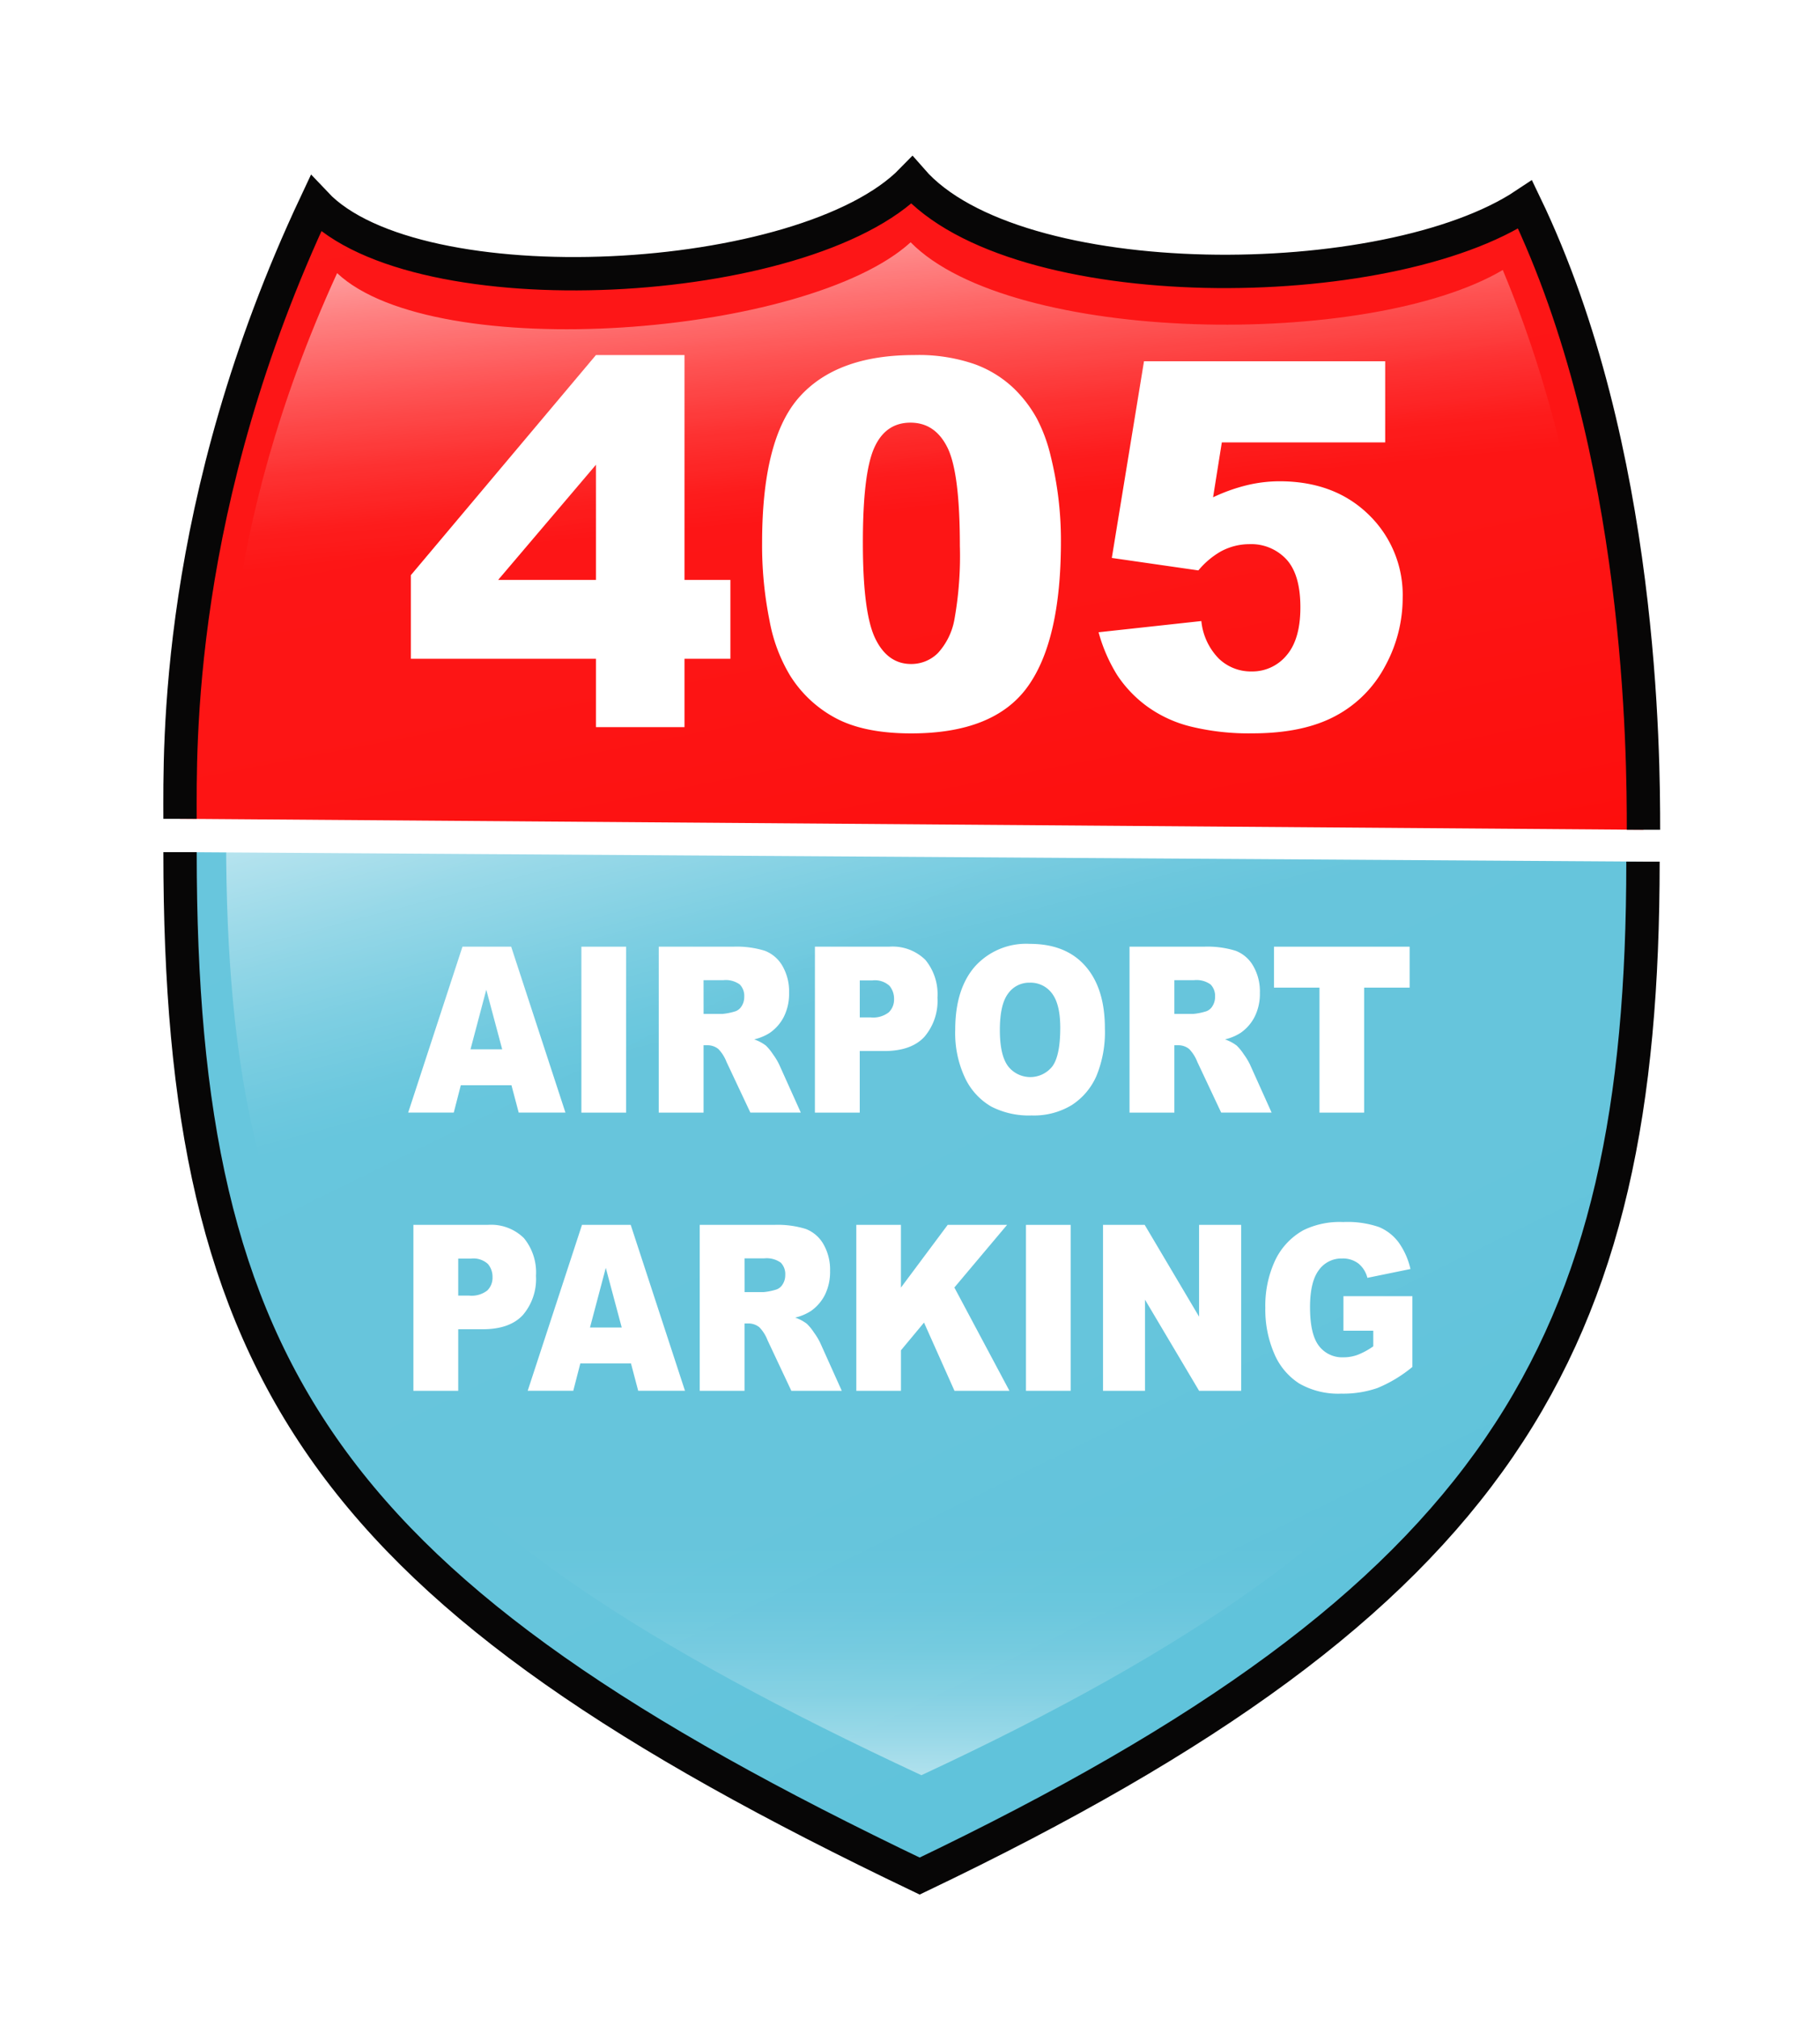
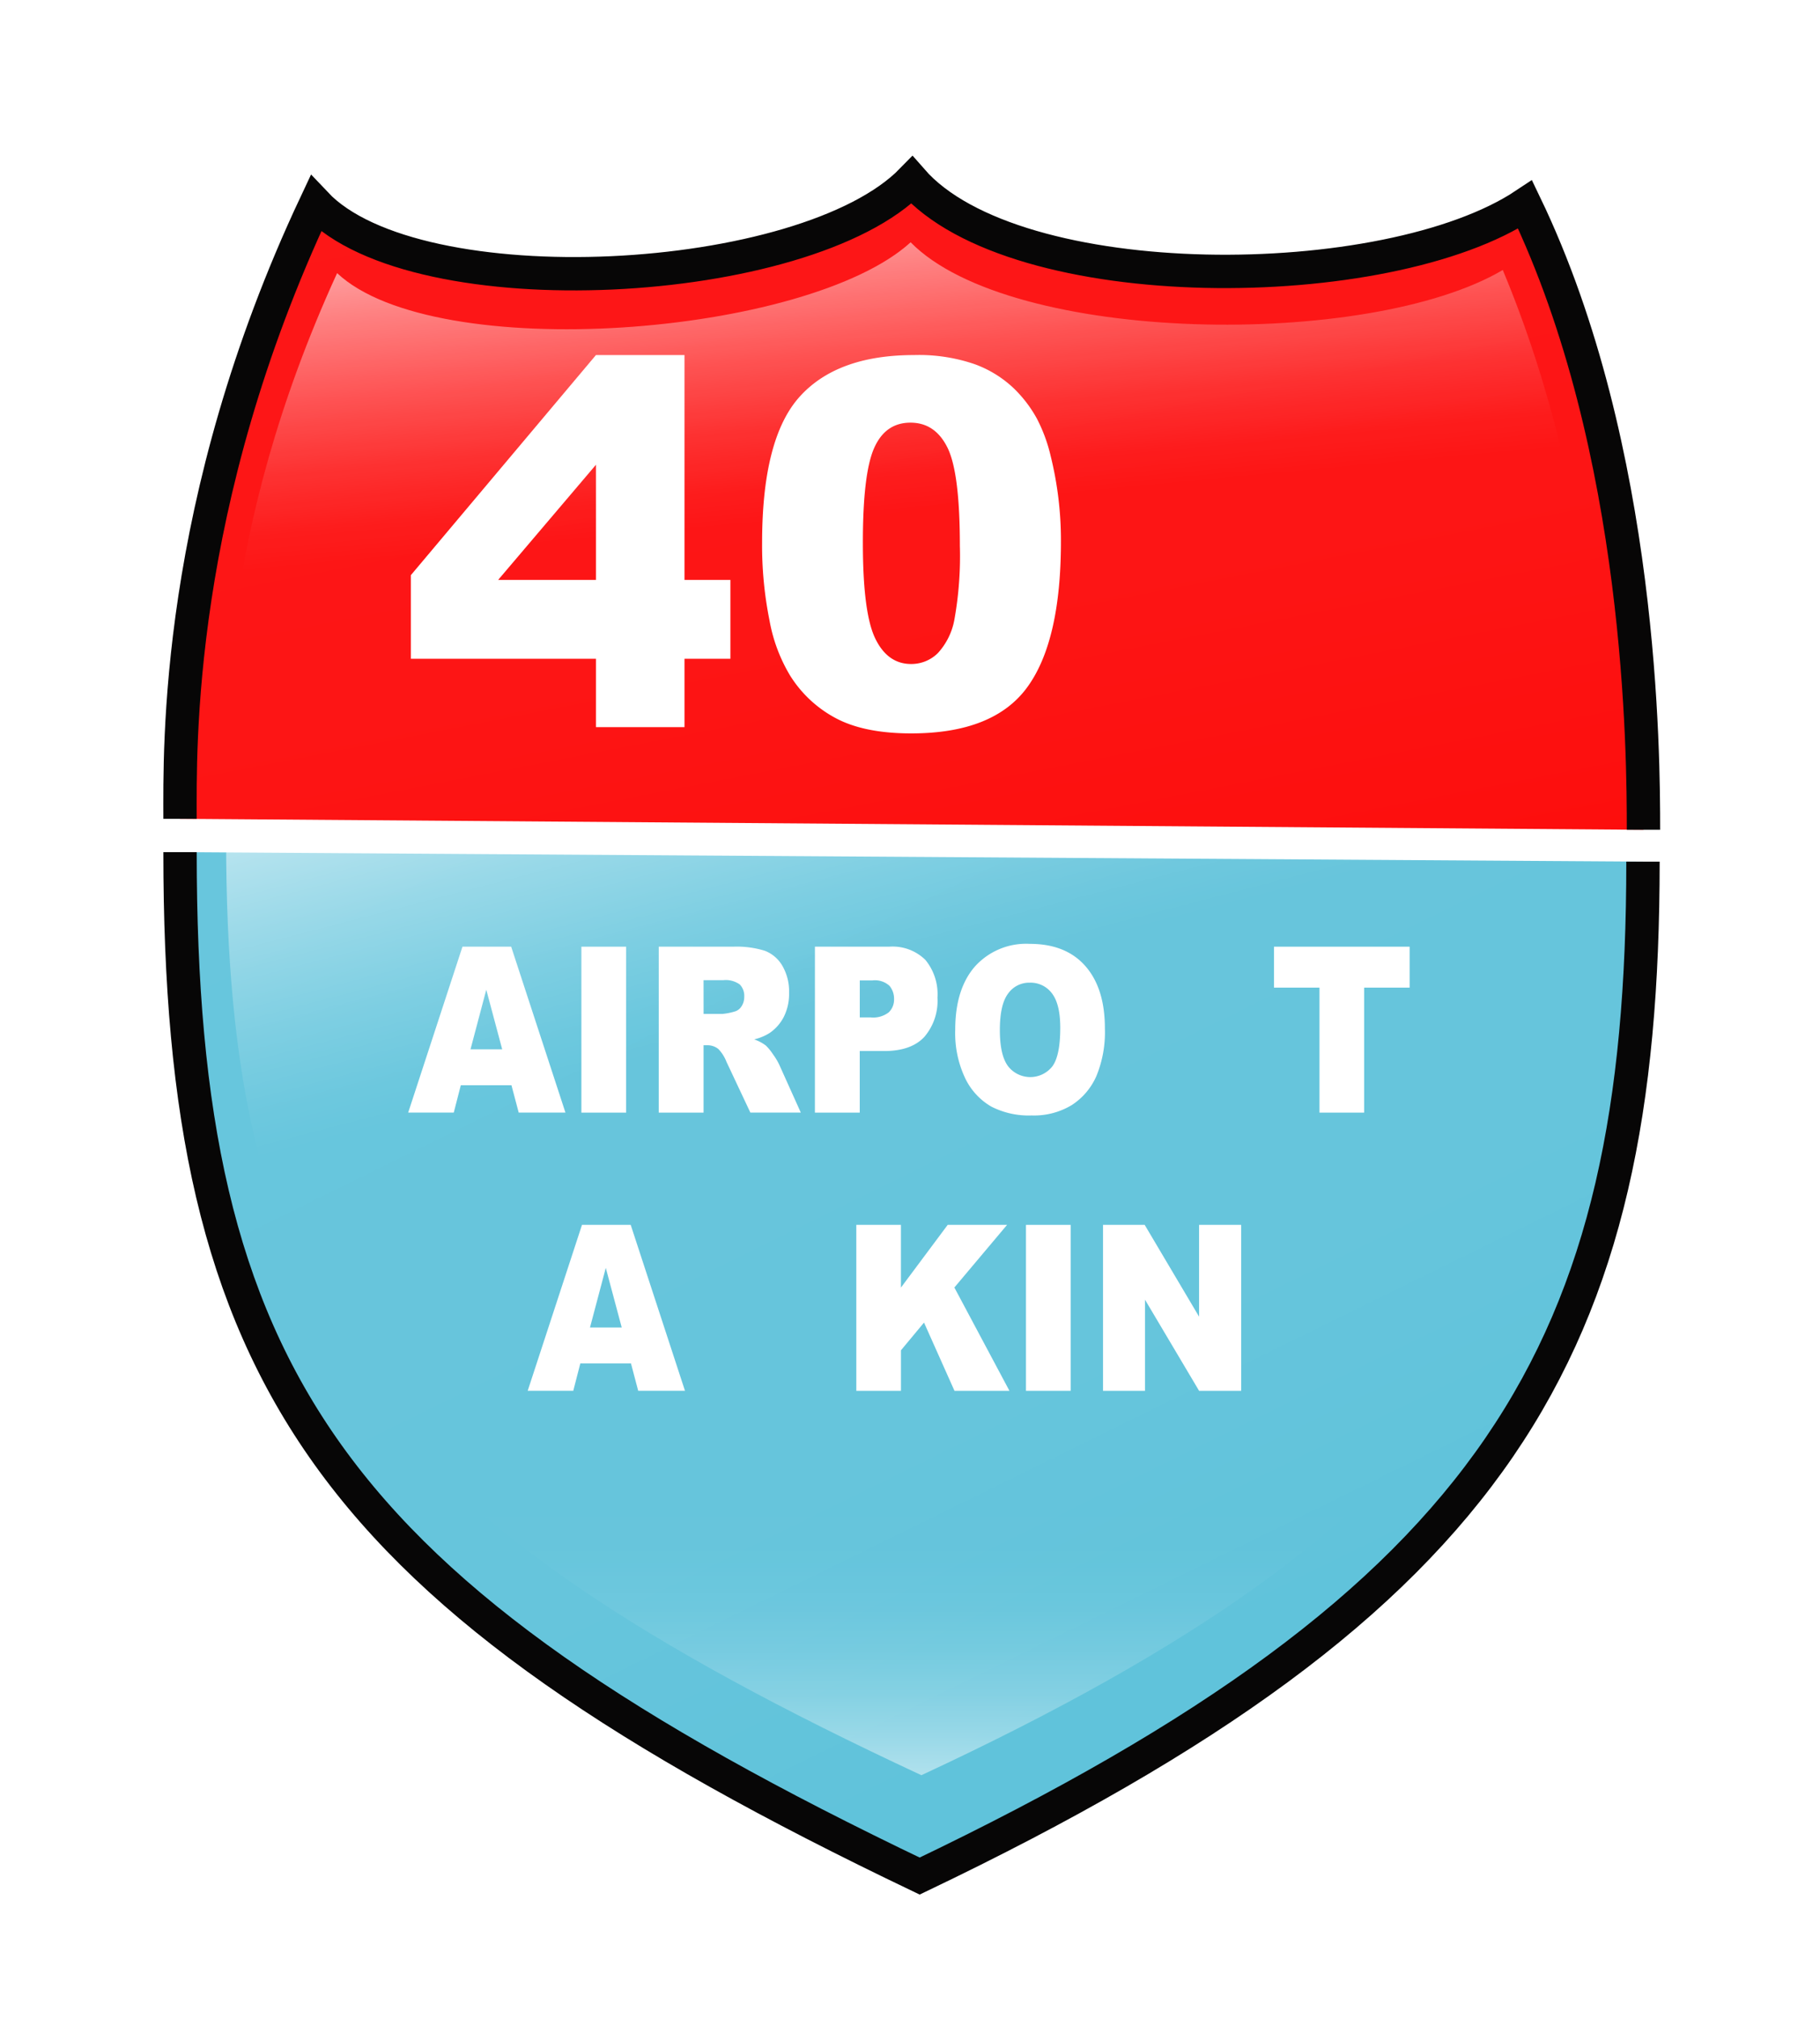
<svg xmlns="http://www.w3.org/2000/svg" width="272.837" height="302.5" viewBox="0 0 272.837 302.5">
  <defs>
    <linearGradient id="a" x1="0.168" y1="-0.241" x2="0.829" y2="0.704" gradientUnits="objectBoundingBox">
      <stop offset="0" stop-color="#68c6dd" />
      <stop offset="0.743" stop-color="#66c5dc" />
      <stop offset="0.995" stop-color="#60c3db" />
    </linearGradient>
    <filter id="b" x="1.988" y="105.186" width="269.31" height="201.185" filterUnits="userSpaceOnUse">
      <feOffset dy="5" input="SourceAlpha" />
      <feGaussianBlur stdDeviation="7.5" result="c" />
      <feFlood flood-opacity="0.502" />
      <feComposite operator="in" in2="c" />
      <feComposite in="SourceGraphic" />
    </filter>
    <linearGradient id="d" x1="0.171" y1="-0.14" x2="0.838" y2="1.364" gradientUnits="objectBoundingBox">
      <stop offset="0" stop-color="#fd1718" />
      <stop offset="0.529" stop-color="#fd1515" />
      <stop offset="0.794" stop-color="#fd0f0e" />
      <stop offset="1" stop-color="#ff0501" />
    </linearGradient>
    <filter id="e" x="1.985" y="0.814" width="269.389" height="146.021" filterUnits="userSpaceOnUse">
      <feOffset input="SourceAlpha" />
      <feGaussianBlur stdDeviation="7.5" result="f" />
      <feFlood flood-opacity="0.502" />
      <feComposite operator="in" in2="f" />
      <feComposite in="SourceGraphic" />
    </filter>
    <linearGradient id="g" x1="0.325" y1="-0.279" x2="0.746" y2="0.809" gradientUnits="objectBoundingBox">
      <stop offset="0" stop-color="#fff" stop-opacity="0.851" />
      <stop offset="0.106" stop-color="#fff" stop-opacity="0.573" />
      <stop offset="0.21" stop-color="#fff" stop-opacity="0.325" />
      <stop offset="0.298" stop-color="#fff" stop-opacity="0.149" />
      <stop offset="0.365" stop-color="#fff" stop-opacity="0.039" />
      <stop offset="0.404" stop-color="#fff" stop-opacity="0" />
    </linearGradient>
    <linearGradient id="h" x1="0.5" y1="1" x2="0.5" gradientUnits="objectBoundingBox">
      <stop offset="0" stop-color="#fff" stop-opacity="0.502" />
      <stop offset="0.042" stop-color="#fff" stop-opacity="0.349" />
      <stop offset="0.085" stop-color="#fff" stop-opacity="0.224" />
      <stop offset="0.131" stop-color="#fff" stop-opacity="0.125" />
      <stop offset="0.178" stop-color="#fff" stop-opacity="0.055" />
      <stop offset="0.228" stop-color="#fff" stop-opacity="0.012" />
      <stop offset="0.285" stop-color="#fff" stop-opacity="0" />
    </linearGradient>
    <linearGradient id="i" x1="0.287" y1="-0.238" x2="0.683" y2="1.451" gradientUnits="objectBoundingBox">
      <stop offset="0" stop-color="#fff" />
      <stop offset="0.091" stop-color="#fff" stop-opacity="0.718" />
      <stop offset="0.182" stop-color="#fff" stop-opacity="0.463" />
      <stop offset="0.265" stop-color="#fff" stop-opacity="0.263" />
      <stop offset="0.336" stop-color="#fff" stop-opacity="0.118" />
      <stop offset="0.393" stop-color="#fff" stop-opacity="0.031" />
      <stop offset="0.43" stop-color="#fff" stop-opacity="0" />
    </linearGradient>
    <clipPath id="k">
      <rect width="272.837" height="302.5" />
    </clipPath>
  </defs>
  <g id="j" clip-path="url(#k)">
    <g transform="translate(-59.096 -0.9)">
      <g transform="translate(86.084 123.586)">
        <g transform="matrix(1, 0, 0, 1, -26.99, -122.69)" filter="url(#b)">
          <path d="M305.391,63.2c.006,72.956-21.286,110.333-108.432,152C108.291,172.816,86.081,140.433,86.081,61.78" transform="translate(-59.09 60.91)" stroke="#070606" stroke-width="5" fill="url(#a)" />
        </g>
      </g>
      <g transform="translate(86.079 27.9)">
        <g transform="matrix(1, 0, 0, 1, -26.98, -27)" filter="url(#e)">
          <path d="M86.084,123.586c0-10.374-.833-47.154,20.346-92.159,15.1,15.988,73.434,12.811,89.363-3.528,15.491,17.751,71.27,17.4,91.935,3.649,17.657,36.7,17.742,82.816,17.742,93.686" transform="translate(-59.1 -0.9)" stroke="#070606" stroke-width="5" fill="url(#d)" />
        </g>
      </g>
      <g transform="translate(120.286 142.325)">
        <path d="M113.674,89.326h-7.594l-1.056,4.1H98.191l8.139-24.865h7.3l8.137,24.865h-7.007Zm-1.387-5.38L109.9,75.01l-2.367,8.936Z" transform="translate(-98.191 -68.141)" fill="#fff" />
        <path d="M107.385,68.565h6.708V93.43h-6.708Z" transform="translate(-81.419 -68.141)" fill="#fff" />
        <path d="M111.491,93.43V68.565h11.153a14.245,14.245,0,0,1,4.742.61,5.185,5.185,0,0,1,2.643,2.265,7.622,7.622,0,0,1,1,4.027,7.715,7.715,0,0,1-.768,3.57,6.511,6.511,0,0,1-2.113,2.435,7.476,7.476,0,0,1-2.35.983,6.325,6.325,0,0,1,1.743.918,7.522,7.522,0,0,1,1.07,1.308,9.66,9.66,0,0,1,.935,1.545l3.242,7.2h-7.561l-3.578-7.6a5.857,5.857,0,0,0-1.209-1.918,2.584,2.584,0,0,0-1.641-.576h-.59V93.43Zm6.722-14.791h2.821A8.88,8.88,0,0,0,122.8,78.3a1.765,1.765,0,0,0,1.087-.78,2.547,2.547,0,0,0,.421-1.443,2.454,2.454,0,0,0-.667-1.847,3.6,3.6,0,0,0-2.494-.647h-2.94Z" transform="translate(-73.928 -68.141)" fill="#fff" />
        <path d="M119.781,68.565H130.9a7.006,7.006,0,0,1,5.445,1.985,8.1,8.1,0,0,1,1.808,5.646,8.312,8.312,0,0,1-1.971,5.886Q134.21,84.2,130.166,84.2H126.5V93.43h-6.722Zm6.722,10.6h1.638a3.814,3.814,0,0,0,2.717-.771,2.653,2.653,0,0,0,.785-1.977,3,3,0,0,0-.681-1.983,3.221,3.221,0,0,0-2.556-.816h-1.9Z" transform="translate(-58.805 -68.141)" fill="#fff" />
        <path d="M127.228,81.288q0-6.088,2.954-9.481a10.327,10.327,0,0,1,8.227-3.392q5.406,0,8.332,3.333t2.923,9.337a17.237,17.237,0,0,1-1.277,7.148,9.93,9.93,0,0,1-3.691,4.341,10.941,10.941,0,0,1-6.021,1.553,12.312,12.312,0,0,1-6.064-1.342,9.8,9.8,0,0,1-3.892-4.239A15.783,15.783,0,0,1,127.228,81.288Zm6.691.034q0,3.766,1.22,5.411a4.215,4.215,0,0,0,6.654.034q1.182-1.614,1.181-5.784,0-3.512-1.231-5.132a3.988,3.988,0,0,0-3.347-1.618,3.861,3.861,0,0,0-3.251,1.644Q133.92,77.52,133.919,81.322Z" transform="translate(-45.22 -68.415)" fill="#fff" />
-         <path d="M136.48,93.43V68.565h11.153a14.257,14.257,0,0,1,4.742.61,5.157,5.157,0,0,1,2.641,2.265,7.6,7.6,0,0,1,1.005,4.027,7.715,7.715,0,0,1-.768,3.57,6.561,6.561,0,0,1-2.113,2.435,7.505,7.505,0,0,1-2.35.983,6.324,6.324,0,0,1,1.743.918,7.521,7.521,0,0,1,1.07,1.308,9.878,9.878,0,0,1,.935,1.545l3.242,7.2H150.22l-3.578-7.6a5.858,5.858,0,0,0-1.209-1.918,2.584,2.584,0,0,0-1.641-.576H143.2V93.43ZM143.2,78.639h2.821a8.9,8.9,0,0,0,1.774-.339,1.765,1.765,0,0,0,1.087-.78,2.547,2.547,0,0,0,.421-1.443,2.454,2.454,0,0,0-.667-1.847,3.6,3.6,0,0,0-2.5-.647H143.2Z" transform="translate(-28.342 -68.141)" fill="#fff" />
        <path d="M144.147,68.565h20.338V74.7h-6.823V93.43H150.97V74.7h-6.823Z" transform="translate(-14.355 -68.141)" fill="#fff" />
-         <path d="M98.468,83.324h11.125a7.009,7.009,0,0,1,5.442,1.983,8.1,8.1,0,0,1,1.81,5.649,8.3,8.3,0,0,1-1.974,5.886q-1.97,2.122-6.019,2.121H105.19v9.224H98.468Zm6.722,10.6h1.641a3.823,3.823,0,0,0,2.717-.771,2.655,2.655,0,0,0,.782-1.977,2.976,2.976,0,0,0-.681-1.983,3.208,3.208,0,0,0-2.553-.816H105.19Z" transform="translate(-97.686 -41.217)" fill="#fff" />
        <path d="M120.018,104.082h-7.594l-1.056,4.1h-6.832l8.14-24.862h7.3l8.137,24.862H121.1ZM118.631,98.7l-2.389-8.936L113.875,98.7Z" transform="translate(-86.618 -41.217)" fill="#fff" />
-         <path d="M113.667,108.186V83.324h11.15a14.245,14.245,0,0,1,4.742.61A5.183,5.183,0,0,1,132.2,86.2a7.633,7.633,0,0,1,1.005,4.03,7.767,7.767,0,0,1-.768,3.57,6.583,6.583,0,0,1-2.113,2.435,7.494,7.494,0,0,1-2.353.983,6.206,6.206,0,0,1,1.743.918,7.282,7.282,0,0,1,1.07,1.308,9.723,9.723,0,0,1,.938,1.545l3.239,7.2H127.4l-3.576-7.6a5.774,5.774,0,0,0-1.212-1.918,2.584,2.584,0,0,0-1.641-.576h-.59v10.091ZM120.386,93.4h2.821a8.88,8.88,0,0,0,1.771-.339,1.75,1.75,0,0,0,1.087-.78,2.547,2.547,0,0,0,.421-1.443,2.452,2.452,0,0,0-.664-1.847,3.613,3.613,0,0,0-2.5-.647h-2.94Z" transform="translate(-69.959 -41.217)" fill="#fff" />
        <path d="M121.977,83.324h6.691v9.4l7.01-9.4h8.9l-7.9,9.385,8.255,15.477h-8.238l-4.567-10.224-3.457,4.157v6.067h-6.691Z" transform="translate(-54.799 -41.217)" fill="#fff" />
        <path d="M130.983,83.324h6.7v24.862h-6.7Z" transform="translate(-38.37 -41.217)" fill="#fff" />
        <path d="M135.073,83.324h6.247l8.154,13.757V83.324h6.307v24.862h-6.307l-8.108-13.652v13.652h-6.292Z" transform="translate(-30.909 -41.217)" fill="#fff" />
-         <path d="M155.4,99.458V94.284h10.337v10.6a20.289,20.289,0,0,1-5.247,3.163,15.708,15.708,0,0,1-5.414.842,11.766,11.766,0,0,1-6.287-1.511,9.839,9.839,0,0,1-3.765-4.493,16.6,16.6,0,0,1-1.336-6.854,16.056,16.056,0,0,1,1.46-7.08,10.126,10.126,0,0,1,4.284-4.57,12.379,12.379,0,0,1,5.922-1.206,14.566,14.566,0,0,1,5.369.748,7.049,7.049,0,0,1,2.957,2.313,10.978,10.978,0,0,1,1.765,3.979l-6.456,1.322a4,4,0,0,0-1.353-2.152,3.827,3.827,0,0,0-2.429-.748,4.145,4.145,0,0,0-3.508,1.757q-1.309,1.754-1.308,5.555,0,4.033,1.322,5.767a4.372,4.372,0,0,0,3.686,1.728,6.11,6.11,0,0,0,2.141-.376,10.858,10.858,0,0,0,2.333-1.271V99.458Z" transform="translate(-15.194 -41.493)" fill="#fff" />
      </g>
      <g transform="translate(120.69 54.098)">
        <path d="M126.08,82.686H98.334V70.158L126.08,37.176h13.274V70.869h6.883V82.686h-6.883V92.93H126.08Zm0-11.817V53.616L111.419,70.869Z" transform="translate(-98.334 -37.176)" fill="#fff" />
        <path d="M116.977,65.3q0-15.632,5.626-21.877t17.146-6.244a25.656,25.656,0,0,1,9.086,1.364,16.872,16.872,0,0,1,5.8,3.553,19.061,19.061,0,0,1,3.533,4.6,23.938,23.938,0,0,1,2.073,5.629,52.508,52.508,0,0,1,1.534,12.785q0,14.921-5.047,21.84t-17.389,6.919q-6.918,0-11.178-2.209a18.067,18.067,0,0,1-6.993-6.468,24.343,24.343,0,0,1-3.087-8.284A56.677,56.677,0,0,1,116.977,65.3Zm15.107.037q0,10.472,1.85,14.3t5.366,3.833a5.636,5.636,0,0,0,4.019-1.627,10.066,10.066,0,0,0,2.505-5.143,53.767,53.767,0,0,0,.8-10.955q0-10.921-1.85-14.678t-5.552-3.759q-3.779,0-5.462,3.835T132.084,65.334Z" transform="translate(-64.324 -37.176)" fill="#fff" />
-         <path d="M141.644,37.507H177.8V49.66H153.311L152,57.887a26.511,26.511,0,0,1,5.027-1.8,21.036,21.036,0,0,1,4.923-.6q8.223,0,13.347,4.974a16.733,16.733,0,0,1,5.126,12.526,21.3,21.3,0,0,1-2.638,10.21,17.914,17.914,0,0,1-7.479,7.479q-4.846,2.58-12.4,2.581a36.526,36.526,0,0,1-9.295-1.031,18.832,18.832,0,0,1-6.581-3.064,18.324,18.324,0,0,1-4.395-4.618,24.2,24.2,0,0,1-2.8-6.434l15.406-1.68a9.341,9.341,0,0,0,2.618,5.626,6.91,6.91,0,0,0,4.9,1.926,6.645,6.645,0,0,0,5.256-2.412q2.076-2.415,2.073-7.2,0-4.9-2.093-7.179a7.2,7.2,0,0,0-5.572-2.282A9.017,9.017,0,0,0,153.162,66a12.341,12.341,0,0,0-3.367,2.844l-12.975-1.87Z" transform="translate(-31.741 -36.572)" fill="#fff" />
      </g>
      <g transform="translate(92.959 37.203)">
        <g transform="translate(0.033 89.264)">
          <path d="M294.684,64.079c.008,65.842-20.007,99.575-101.928,137.177C109.407,163.01,88.527,133.785,88.527,62.8" transform="translate(-88.527 -62.8)" fill="url(#g)" />
        </g>
        <g transform="translate(0.033 89.264)">
          <path d="M294.684,64.1c.008,66.78-20.007,100.99-101.928,139.126C109.407,164.434,88.527,134.793,88.527,62.8" transform="translate(-88.527 -62.8)" fill="url(#h)" />
        </g>
        <path d="M88.548,113.866c0-8.95-1.545-38.334,16.641-78.051,14.675,13.791,70.5,9.475,85.976-4.62,15.056,15.313,68.689,16.011,88.769,4.152,14.771,35.377,14.771,70.211,14.771,79.588" transform="translate(-88.515 -31.194)" fill="url(#i)" />
      </g>
    </g>
  </g>
</svg>